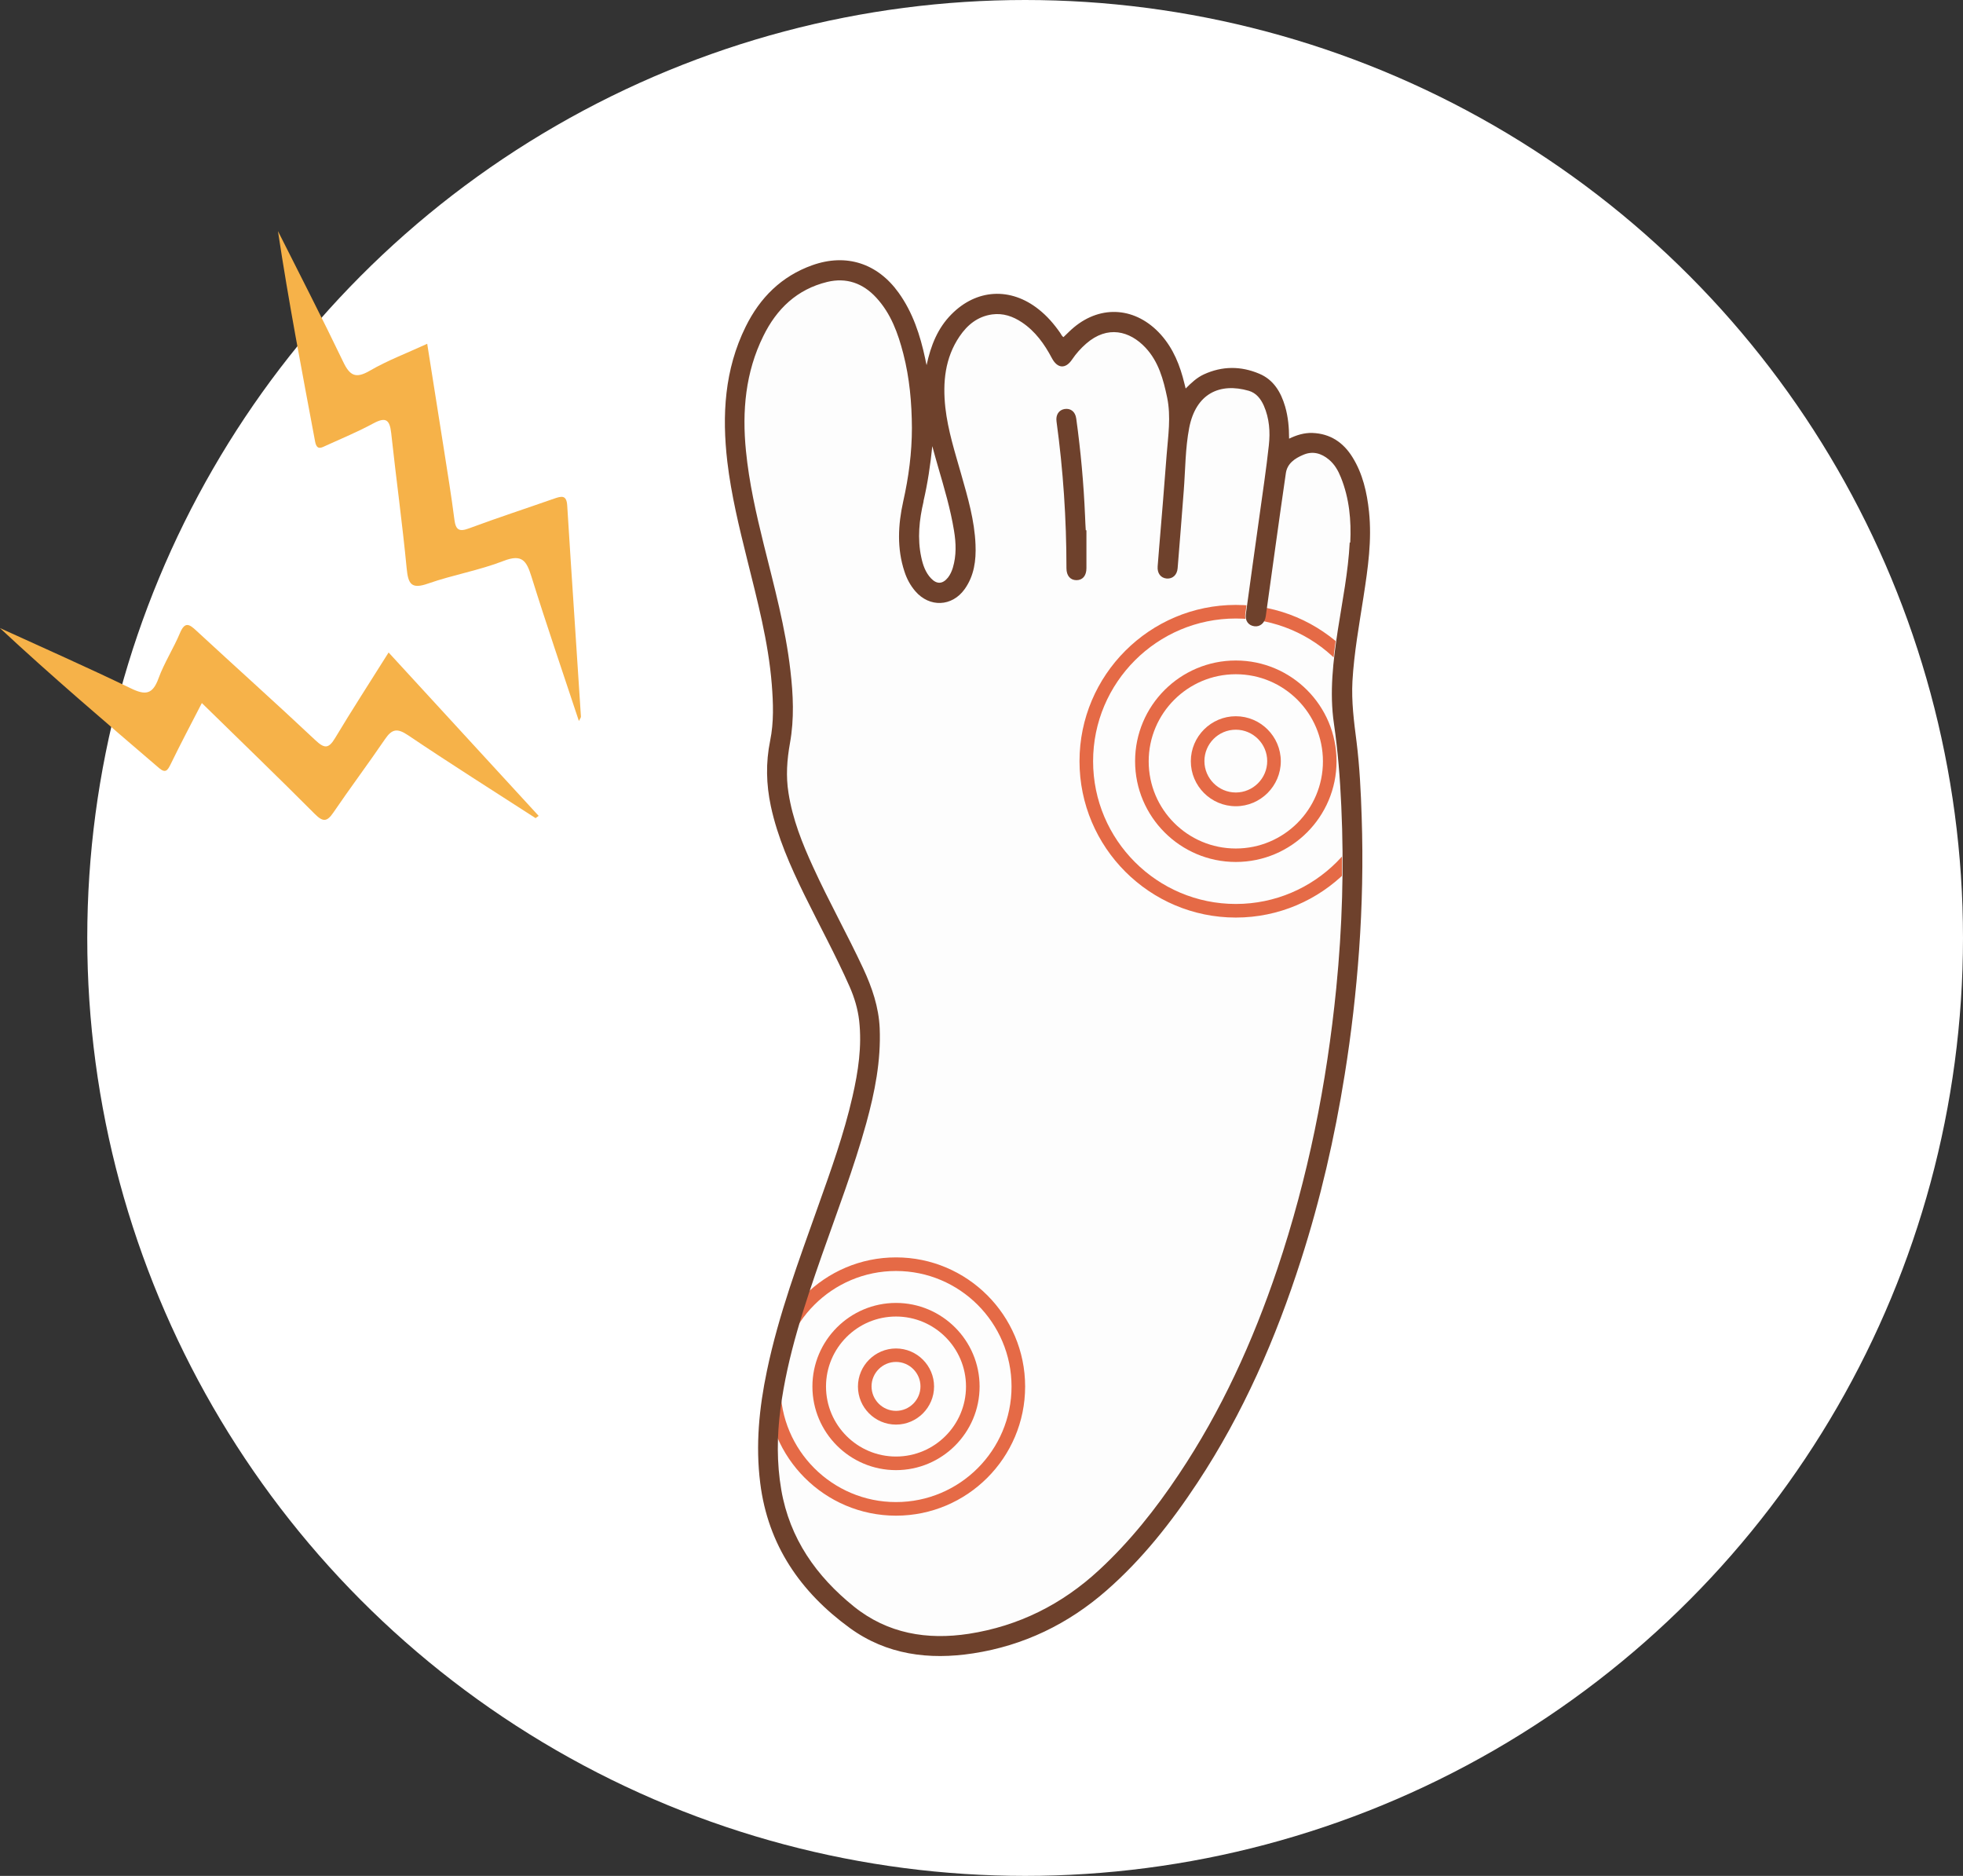
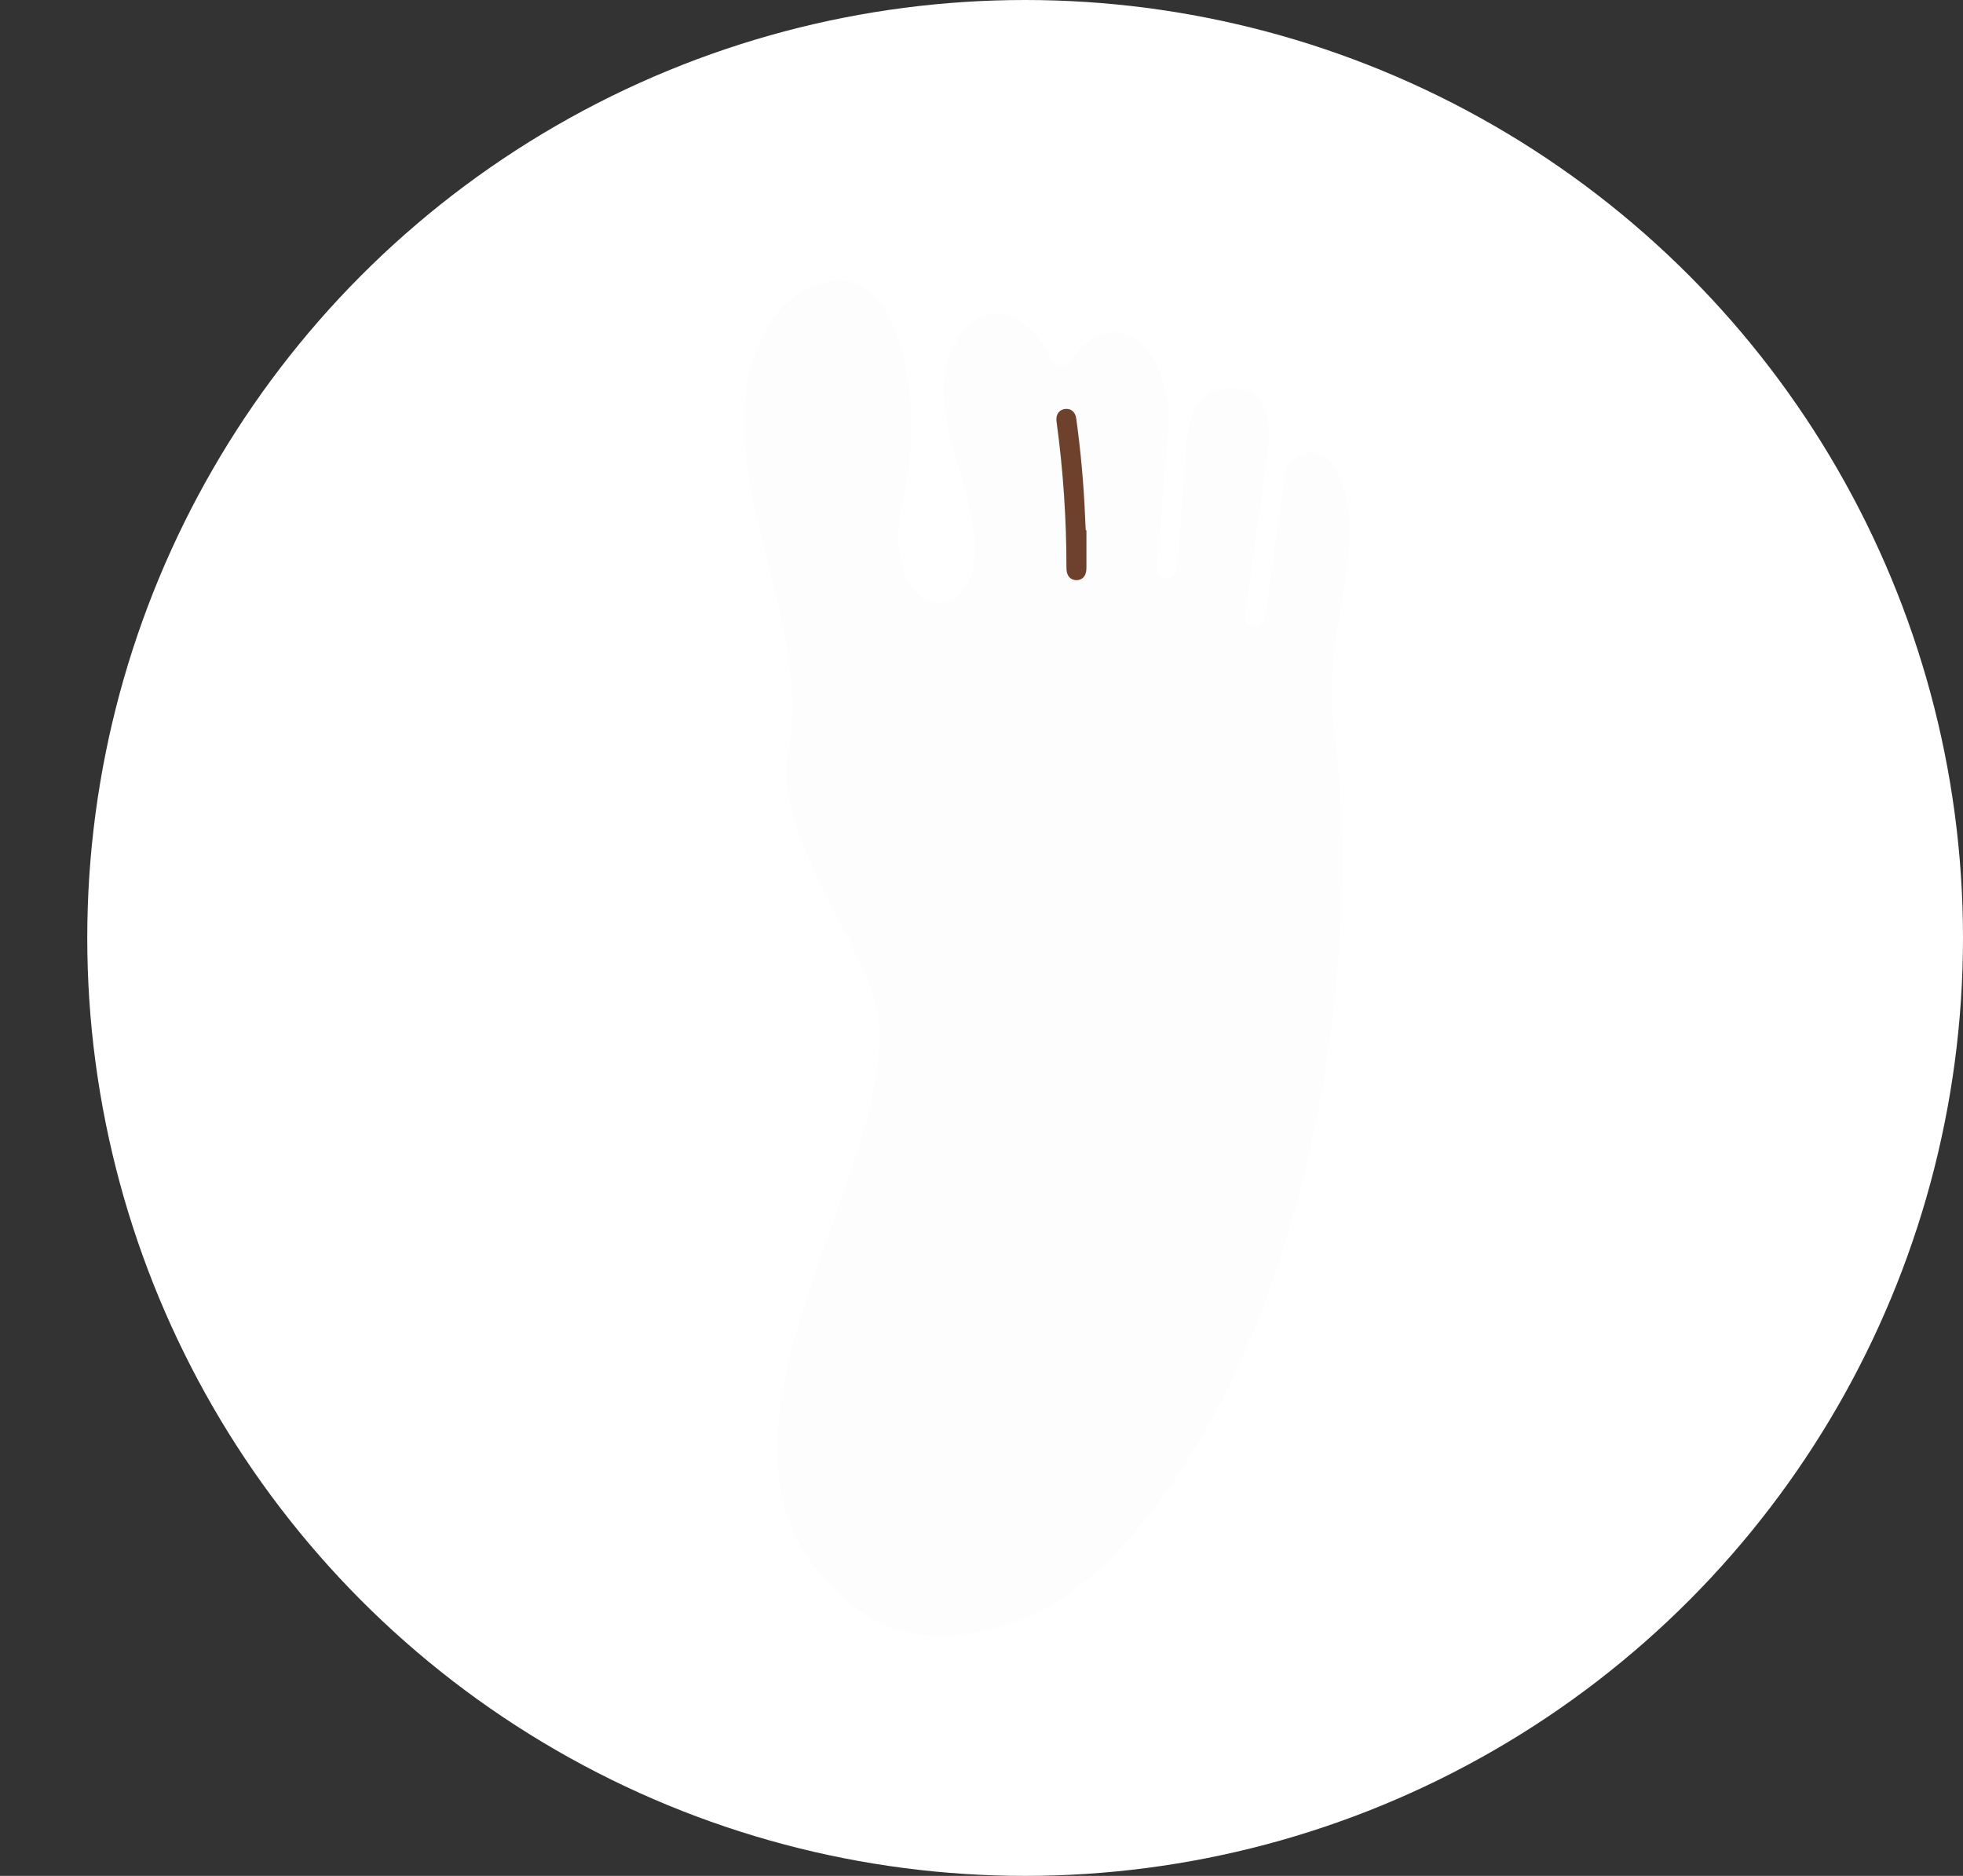
<svg xmlns="http://www.w3.org/2000/svg" id="_イヤー_2" data-name="レイヤー 2" width="144.42" height="138" viewBox="0 0 144.42 138">
  <rect x="0" y="0" width="144.42" height="138" fill="#333333" stroke="none" />
  <defs>
    <style>
      .cls-1 {
        fill: none;
      }

      .cls-2 {
        clip-path: url(#clippath);
      }

      .cls-3 {
        fill: #f6b249;
      }

      .cls-4 {
        fill: #e56a46;
      }

      .cls-5 {
        fill: #fff;
      }

      .cls-6 {
        fill: #fdfdfd;
      }

      .cls-7 {
        fill: #6e412c;
      }
    </style>
    <clipPath id="clippath">
-       <path class="cls-1" d="M97.73,33.8c-.56-.47-1.19-.65-1.89-.35-.61,.27-1.17,.64-1.28,1.36-.51,3.51-.99,7.03-1.48,10.54-.07,.48-.41,.77-.84,.71-.44-.06-.69-.4-.62-.9,.33-2.38,.66-4.76,.99-7.14,.24-1.76,.51-3.51,.7-5.27,.11-.99,.04-1.98-.37-2.92-.22-.51-.56-.93-1.1-1.09-2.14-.62-3.9,.19-4.39,2.73-.29,1.51-.28,3.08-.4,4.62-.15,1.9-.3,3.8-.45,5.7-.04,.49-.37,.79-.8,.76-.45-.04-.71-.39-.67-.9,.04-.46,.07-.91,.11-1.37,.18-2.27,.38-4.55,.55-6.82,.11-1.41,.33-2.81,.04-4.22-.27-1.34-.63-2.64-1.59-3.67-1.16-1.24-2.8-1.67-4.37-.3-.39,.34-.74,.73-1.03,1.16-.48,.72-1.08,.67-1.49-.09-.55-1.04-1.21-1.98-2.21-2.64-.66-.44-1.38-.69-2.19-.58-1.06,.15-1.82,.76-2.39,1.61-1.08,1.6-1.26,3.39-1.05,5.24,.18,1.69,.71,3.3,1.17,4.92,.48,1.69,.98,3.39,1.05,5.16,.05,1.16-.1,2.3-.8,3.28-.93,1.3-2.59,1.36-3.63,.15-.37-.43-.63-.91-.8-1.45-.56-1.71-.47-3.44-.09-5.15,.4-1.79,.65-3.58,.64-5.41-.01-1.84-.17-3.67-.63-5.45-.39-1.51-.91-2.95-1.99-4.13-.98-1.07-2.19-1.5-3.61-1.16-2.22,.54-3.72,1.99-4.7,3.98-1.32,2.67-1.57,5.51-1.28,8.44,.23,2.34,.76,4.62,1.31,6.89,.75,3.07,1.6,6.12,1.96,9.27,.2,1.78,.29,3.57-.03,5.34-.22,1.23-.31,2.44-.11,3.67,.31,1.92,1.02,3.71,1.82,5.47,1.16,2.52,2.51,4.94,3.68,7.45,.65,1.4,1.14,2.83,1.21,4.39,.1,2.4-.36,4.71-.99,7-.9,3.29-2.13,6.47-3.26,9.69-1.3,3.7-2.54,7.41-3.05,11.32-.26,1.99-.28,3.97,.06,5.95,.62,3.59,2.58,6.36,5.35,8.59,2.48,1.99,5.38,2.48,8.45,2,3.67-.57,6.86-2.17,9.58-4.69,2.25-2.09,4.15-4.48,5.86-7.03,3.14-4.69,5.45-9.78,7.25-15.11,2.27-6.72,3.65-13.62,4.34-20.67,.44-4.45,.58-8.92,.37-13.39-.09-2.03-.26-4.04-.54-6.06-.33-2.32-.06-4.63,.29-6.92,.33-2.14,.76-4.26,.87-6.42,.08-1.64-.07-3.25-.69-4.8-.2-.5-.46-.96-.88-1.31Zm-17.81,7.99c0,.55-.28,.88-.73,.88-.46,0-.74-.33-.74-.88,0-3.61-.24-7.21-.73-10.79-.07-.49,.17-.86,.59-.92,.46-.07,.79,.19,.86,.7,.33,2.39,.55,4.79,.65,7.2,.01,.34,.04,.67,.05,1.01h.04c0,.93,0,1.86,0,2.79Z" />
-     </clipPath>
+       </clipPath>
  </defs>
  <g id="p1">
    <g>
      <circle class="cls-5" cx="75.42" cy="69" r="69" />
      <g>
        <path class="cls-6" d="M97.73,33.8c-.56-.47-1.19-.65-1.89-.35-.61,.27-1.17,.64-1.28,1.36-.51,3.51-.99,7.03-1.48,10.54-.07,.48-.41,.77-.84,.71-.44-.06-.69-.4-.62-.9,.33-2.38,.66-4.76,.99-7.14,.24-1.76,.51-3.51,.7-5.27,.11-.99,.04-1.98-.37-2.92-.22-.51-.56-.93-1.1-1.09-2.14-.62-3.9,.19-4.39,2.73-.29,1.51-.28,3.08-.4,4.62-.15,1.9-.3,3.8-.45,5.7-.04,.49-.37,.79-.8,.76-.45-.04-.71-.39-.67-.9,.04-.46,.07-.91,.11-1.37,.18-2.27,.38-4.55,.55-6.82,.11-1.41,.33-2.81,.04-4.22-.27-1.34-.63-2.64-1.59-3.67-1.16-1.24-2.8-1.67-4.37-.3-.39,.34-.74,.73-1.03,1.16-.48,.72-1.08,.67-1.49-.09-.55-1.04-1.21-1.98-2.21-2.64-.66-.44-1.38-.69-2.19-.58-1.06,.15-1.82,.76-2.39,1.61-1.08,1.6-1.26,3.39-1.05,5.24,.18,1.69,.71,3.3,1.17,4.92,.48,1.69,.98,3.39,1.05,5.16,.05,1.16-.1,2.3-.8,3.28-.93,1.3-2.59,1.36-3.63,.15-.37-.43-.63-.91-.8-1.45-.56-1.71-.47-3.44-.09-5.15,.4-1.79,.65-3.58,.64-5.41-.01-1.84-.17-3.67-.63-5.45-.39-1.51-.91-2.95-1.99-4.13-.98-1.07-2.19-1.5-3.61-1.16-2.22,.54-3.72,1.99-4.7,3.98-1.32,2.67-1.57,5.51-1.28,8.44,.23,2.34,.76,4.62,1.31,6.89,.75,3.07,1.6,6.12,1.96,9.27,.2,1.78,.29,3.57-.03,5.34-.22,1.23-.31,2.44-.11,3.67,.31,1.92,1.02,3.71,1.82,5.47,1.16,2.52,2.51,4.94,3.68,7.45,.65,1.4,1.14,2.83,1.21,4.39,.1,2.4-.36,4.71-.99,7-.9,3.29-2.13,6.47-3.26,9.69-1.3,3.7-2.54,7.41-3.05,11.32-.26,1.99-.28,3.97,.06,5.95,.62,3.59,2.58,6.36,5.35,8.59,2.48,1.99,5.38,2.48,8.45,2,3.67-.57,6.86-2.17,9.58-4.69,2.25-2.09,4.15-4.48,5.86-7.03,3.14-4.69,5.45-9.78,7.25-15.11,2.27-6.72,3.65-13.62,4.34-20.67,.44-4.45,.58-8.92,.37-13.39-.09-2.03-.26-4.04-.54-6.06-.33-2.32-.06-4.63,.29-6.92,.33-2.14,.76-4.26,.87-6.42,.08-1.64-.07-3.25-.69-4.8-.2-.5-.46-.96-.88-1.31Zm-17.81,7.99c0,.55-.28,.88-.73,.88-.46,0-.74-.33-.74-.88,0-3.61-.24-7.21-.73-10.79-.07-.49,.17-.86,.59-.92,.46-.07,.79,.19,.86,.7,.33,2.39,.55,4.79,.65,7.2,.01,.34,.04,.67,.05,1.01h.04c0,.93,0,1.86,0,2.79Z" />
        <g class="cls-2">
          <g>
            <path class="cls-4" d="M90.92,67.5c-6.34,0-11.5-5.16-11.5-11.5s5.16-11.5,11.5-11.5,11.5,5.16,11.5,11.5-5.16,11.5-11.5,11.5Zm0-22c-5.79,0-10.5,4.71-10.5,10.5s4.71,10.5,10.5,10.5,10.5-4.71,10.5-10.5-4.71-10.5-10.5-10.5Z" />
            <path class="cls-4" d="M90.92,63.41c-4.08,0-7.41-3.32-7.41-7.41s3.32-7.41,7.41-7.41,7.41,3.32,7.41,7.41-3.32,7.41-7.41,7.41Zm0-13.81c-3.53,0-6.41,2.87-6.41,6.41s2.87,6.41,6.41,6.41,6.41-2.87,6.41-6.41-2.87-6.41-6.41-6.41Z" />
            <path class="cls-4" d="M90.92,59.31c-1.83,0-3.31-1.49-3.31-3.31s1.49-3.31,3.31-3.31,3.31,1.49,3.31,3.31-1.49,3.31-3.31,3.31Zm0-5.63c-1.28,0-2.31,1.04-2.31,2.31s1.04,2.31,2.31,2.31,2.31-1.04,2.31-2.31-1.04-2.31-2.31-2.31Z" />
          </g>
          <g>
            <path class="cls-4" d="M65.92,111.5c-5.24,0-9.5-4.26-9.5-9.5s4.26-9.5,9.5-9.5,9.5,4.26,9.5,9.5-4.26,9.5-9.5,9.5Zm0-18c-4.69,0-8.5,3.81-8.5,8.5s3.81,8.5,8.5,8.5,8.5-3.81,8.5-8.5-3.81-8.5-8.5-8.5Z" />
            <path class="cls-4" d="M65.92,108.15c-3.39,0-6.15-2.76-6.15-6.15s2.76-6.15,6.15-6.15,6.15,2.76,6.15,6.15-2.76,6.15-6.15,6.15Zm0-11.3c-2.84,0-5.15,2.31-5.15,5.15s2.31,5.15,5.15,5.15,5.15-2.31,5.15-5.15-2.31-5.15-5.15-5.15Z" />
            <path class="cls-4" d="M65.92,104.8c-1.55,0-2.8-1.26-2.8-2.8s1.26-2.8,2.8-2.8,2.8,1.26,2.8,2.8-1.26,2.8-2.8,2.8Zm0-4.61c-.99,0-1.8,.81-1.8,1.8s.81,1.8,1.8,1.8,1.8-.81,1.8-1.8-.81-1.8-1.8-1.8Z" />
          </g>
        </g>
-         <path class="cls-7" d="M100.32,43.87c.32-2.07,.62-4.13,.4-6.23-.15-1.41-.46-2.79-1.22-4.01-.67-1.08-1.63-1.73-2.94-1.78-.6-.02-1.16,.15-1.72,.42,0-.82-.07-1.6-.29-2.36-.31-1.06-.85-1.98-1.91-2.42-1.35-.57-2.72-.57-4.07,.05-.52,.24-.92,.62-1.34,1.04-.04-.15-.06-.25-.09-.36-.32-1.33-.81-2.57-1.74-3.61-1.8-2-4.36-2.22-6.39-.53-.27,.22-.51,.48-.77,.72-.12-.07-.16-.2-.24-.31-.45-.65-.96-1.24-1.58-1.73-2.07-1.65-4.58-1.51-6.43,.37-1,1.01-1.51,2.28-1.82,3.73-.05-.22-.08-.34-.1-.47-.37-1.73-.91-3.4-1.96-4.86-1.55-2.16-3.85-2.91-6.35-2.02-2.27,.81-3.85,2.39-4.9,4.52-1.56,3.16-1.75,6.51-1.35,9.94,.29,2.44,.87,4.82,1.46,7.19,.75,3.03,1.56,6.05,1.81,9.18,.11,1.39,.16,2.78-.12,4.15-.33,1.62-.29,3.21,.05,4.81,.49,2.29,1.44,4.42,2.46,6.51,1.11,2.26,2.32,4.47,3.34,6.78,.35,.8,.6,1.63,.7,2.5,.21,1.89-.07,3.73-.49,5.57-.63,2.77-1.59,5.43-2.54,8.1-1.41,3.98-2.9,7.95-3.76,12.1-.57,2.72-.84,5.46-.49,8.24,.57,4.57,2.97,8.03,6.6,10.67,2.7,1.96,5.82,2.36,9.06,1.86,3.72-.57,7-2.16,9.82-4.63,2.63-2.3,4.77-5.02,6.69-7.93,3.36-5.09,5.77-10.62,7.62-16.4,1.43-4.45,2.47-8.99,3.21-13.61,.49-3.04,.84-6.1,1.06-9.17,.23-3.26,.3-6.51,.19-9.78-.06-1.86-.15-3.72-.38-5.56-.19-1.47-.38-2.94-.3-4.44,.12-2.1,.5-4.17,.82-6.24Zm-32.38-6.99c.31-1.33,.51-2.67,.65-4.06,.14,.51,.28,1.03,.43,1.54,.45,1.55,.91,3.09,1.17,4.69,.15,.91,.18,1.82-.09,2.72-.08,.26-.19,.5-.35,.71-.39,.49-.82,.52-1.25,.07-.41-.43-.6-.98-.72-1.55-.3-1.39-.15-2.77,.17-4.12Zm31.36,3.02c-.11,2.17-.54,4.29-.87,6.42-.35,2.3-.63,4.61-.29,6.92,.29,2.01,.45,4.03,.54,6.06,.21,4.47,.07,8.94-.37,13.39-.7,7.05-2.08,13.95-4.34,20.67-1.8,5.33-4.11,10.42-7.25,15.11-1.7,2.55-3.6,4.94-5.86,7.03-2.72,2.52-5.91,4.12-9.58,4.69-3.07,.47-5.97-.01-8.45-2-2.77-2.23-4.73-5-5.35-8.59-.34-1.98-.32-3.97-.06-5.95,.51-3.91,1.76-7.62,3.05-11.32,1.13-3.22,2.35-6.4,3.26-9.69,.63-2.29,1.09-4.6,.99-7-.07-1.56-.56-2.99-1.21-4.39-1.17-2.51-2.53-4.93-3.68-7.45-.81-1.76-1.52-3.54-1.82-5.47-.2-1.23-.11-2.44,.11-3.67,.32-1.77,.24-3.56,.03-5.34-.36-3.15-1.2-6.2-1.96-9.27-.56-2.27-1.08-4.55-1.31-6.89-.29-2.92-.04-5.77,1.28-8.44,.98-2,2.48-3.44,4.7-3.98,1.41-.34,2.63,.09,3.61,1.16,1.08,1.17,1.6,2.62,1.99,4.13,.46,1.79,.62,3.61,.63,5.45,0,1.83-.24,3.63-.64,5.41-.38,1.71-.47,3.45,.09,5.15,.17,.53,.43,1.02,.8,1.45,1.04,1.21,2.7,1.15,3.63-.15,.7-.98,.85-2.11,.8-3.28-.07-1.78-.57-3.47-1.05-5.16-.46-1.62-.98-3.23-1.17-4.92-.2-1.86-.03-3.65,1.05-5.24,.58-.85,1.33-1.46,2.39-1.61,.81-.11,1.53,.14,2.19,.58,.99,.66,1.66,1.6,2.21,2.64,.41,.77,1.01,.81,1.49,.09,.29-.43,.64-.82,1.03-1.16,1.57-1.37,3.21-.94,4.37,.3,.96,1.03,1.31,2.33,1.59,3.67,.29,1.41,.07,2.82-.04,4.22-.17,2.28-.36,4.55-.55,6.82-.04,.46-.07,.91-.11,1.37-.04,.51,.22,.86,.67,.9,.43,.03,.76-.26,.8-.76,.16-1.9,.3-3.8,.45-5.7,.12-1.54,.11-3.11,.4-4.62,.49-2.53,2.25-3.35,4.39-2.73,.54,.16,.87,.58,1.1,1.09,.41,.94,.48,1.93,.37,2.92-.19,1.76-.46,3.52-.7,5.27-.33,2.38-.67,4.76-.99,7.14-.07,.49,.18,.84,.62,.9,.42,.06,.77-.24,.84-.71,.49-3.51,.97-7.03,1.48-10.54,.1-.72,.66-1.1,1.28-1.36,.69-.3,1.33-.12,1.89,.35,.42,.35,.68,.81,.88,1.31,.62,1.54,.77,3.15,.69,4.8Z" />
        <path class="cls-7" d="M79.88,39c-.02-.34-.04-.67-.05-1.01-.1-2.41-.32-4.81-.65-7.2-.07-.51-.41-.77-.86-.7-.42,.07-.66,.43-.59,.92,.49,3.58,.73,7.17,.73,10.79,0,.55,.28,.88,.74,.88,.45,0,.73-.33,.73-.88,0-.93,0-1.86,0-2.79h-.04Z" />
      </g>
-       <path class="cls-3" d="M42.59,53.04c-1.19-3.6-2.39-7.09-3.49-10.62-.36-1.14-.67-1.69-2.04-1.16-1.8,.7-3.74,1.03-5.57,1.67-1.22,.43-1.46,.04-1.57-1.11-.32-3.33-.78-6.64-1.14-9.97-.11-.98-.4-1.19-1.3-.71-1.12,.61-2.31,1.1-3.47,1.63-.34,.15-.7,.41-.83-.3-.96-5.14-1.95-10.27-2.73-15.47,1.61,3.2,3.25,6.39,4.8,9.62,.49,1.03,.93,1.25,1.96,.65,1.29-.75,2.7-1.28,4.22-1.98,.42,2.64,.82,5.17,1.22,7.71,.27,1.74,.56,3.48,.78,5.22,.1,.78,.36,.92,1.1,.64,2.07-.77,4.16-1.45,6.24-2.18,.53-.18,.91-.29,.96,.5,.32,5.18,.68,10.36,1.01,15.54,0,.07-.06,.14-.15,.32Z" />
-       <path class="cls-3" d="M39.41,60.19c-3.14-2.03-6.3-4.02-9.4-6.11-.78-.52-1.17-.46-1.68,.29-1.24,1.82-2.56,3.58-3.8,5.4-.47,.69-.76,.72-1.37,.11-2.7-2.71-5.46-5.37-8.31-8.16-.81,1.57-1.58,3.03-2.3,4.51-.22,.44-.37,.68-.85,.27-3.94-3.38-7.89-6.74-11.71-10.3,3.22,1.47,6.45,2.9,9.64,4.44,1.07,.52,1.6,.45,2.03-.73,.42-1.15,1.1-2.2,1.58-3.34,.36-.86,.69-.66,1.21-.17,2.91,2.69,5.87,5.34,8.75,8.05,.66,.62,.97,.65,1.45-.15,1.24-2.07,2.56-4.1,3.94-6.3,3.73,4.06,7.38,8.04,11.04,12.02l-.22,.16Z" />
    </g>
  </g>
</svg>